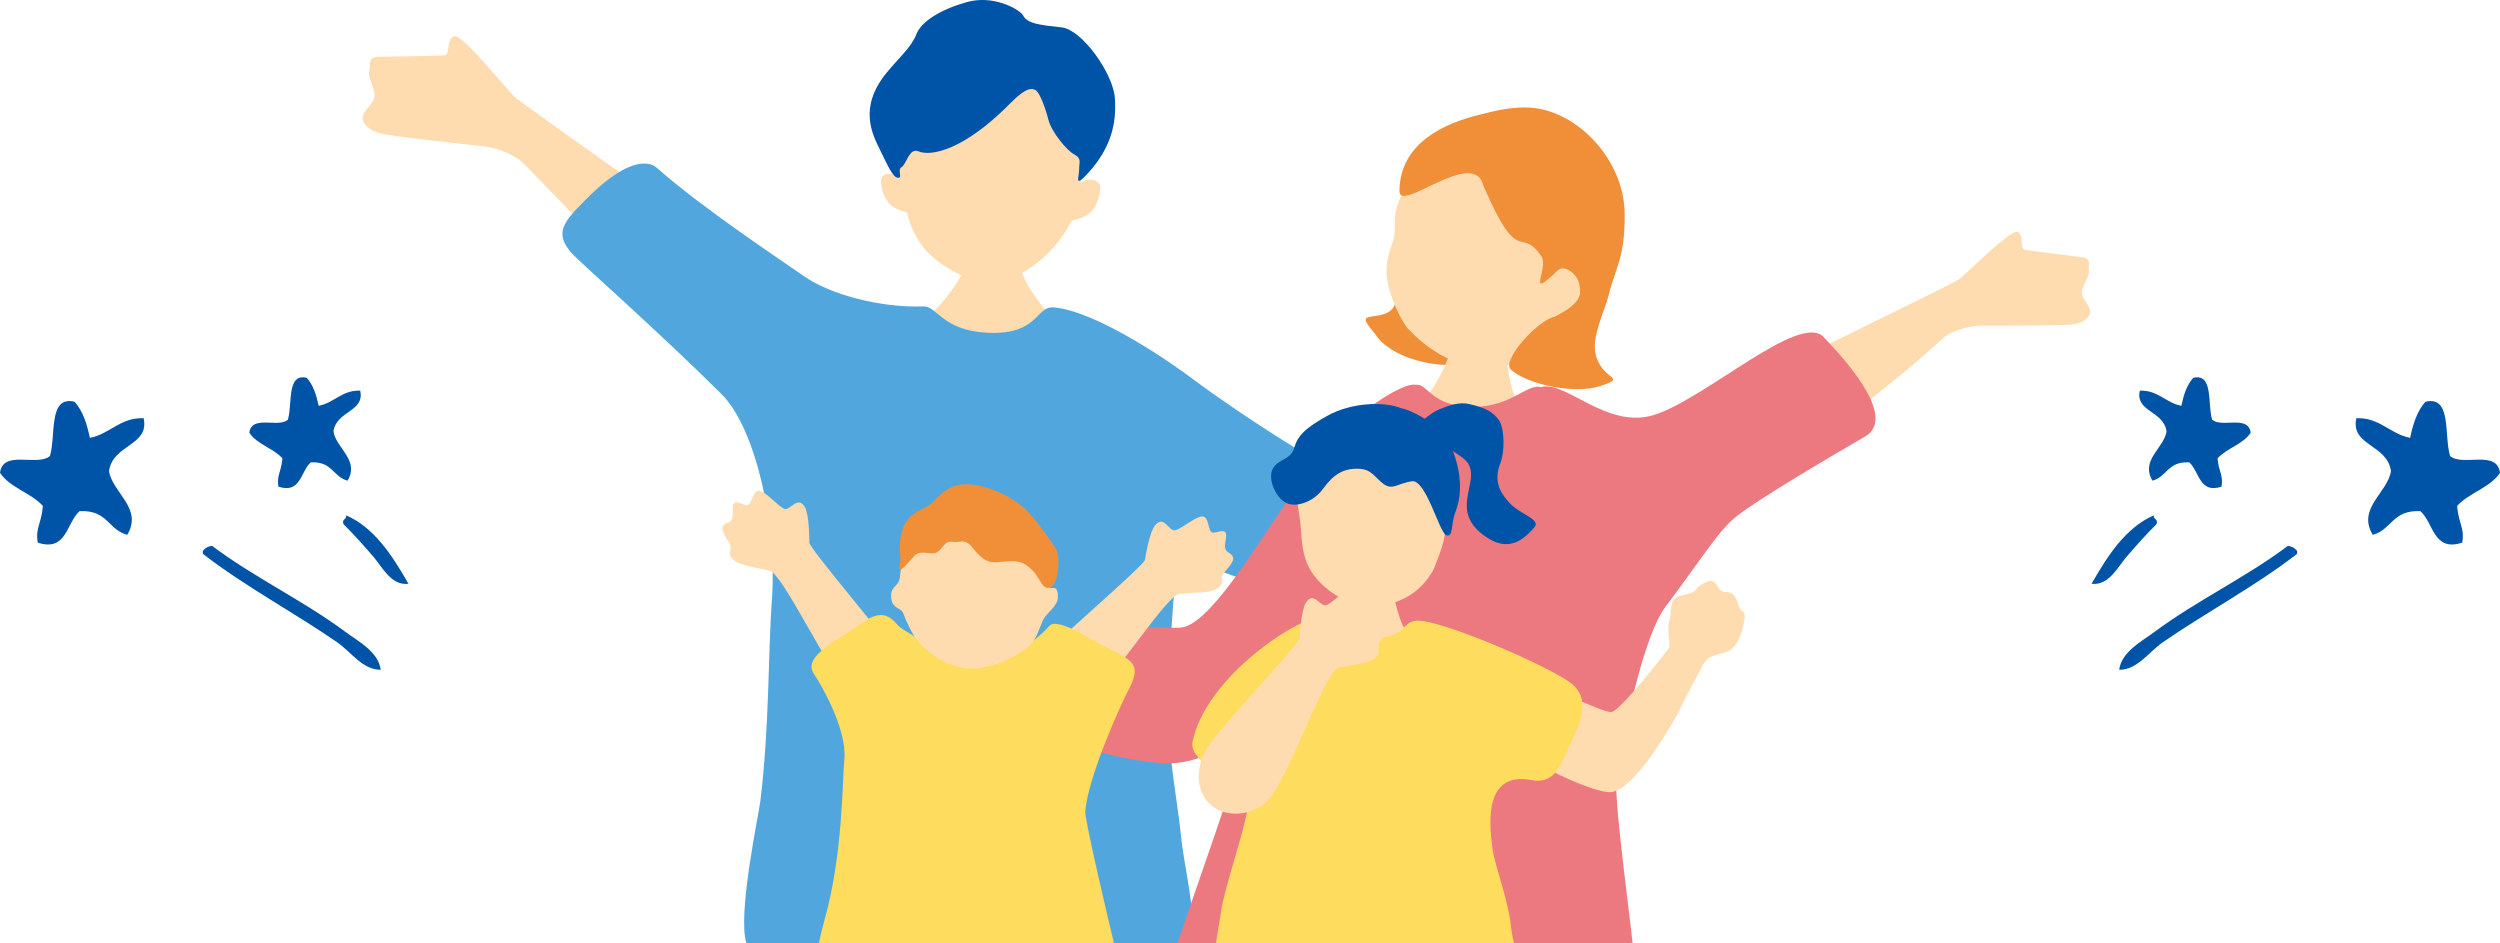
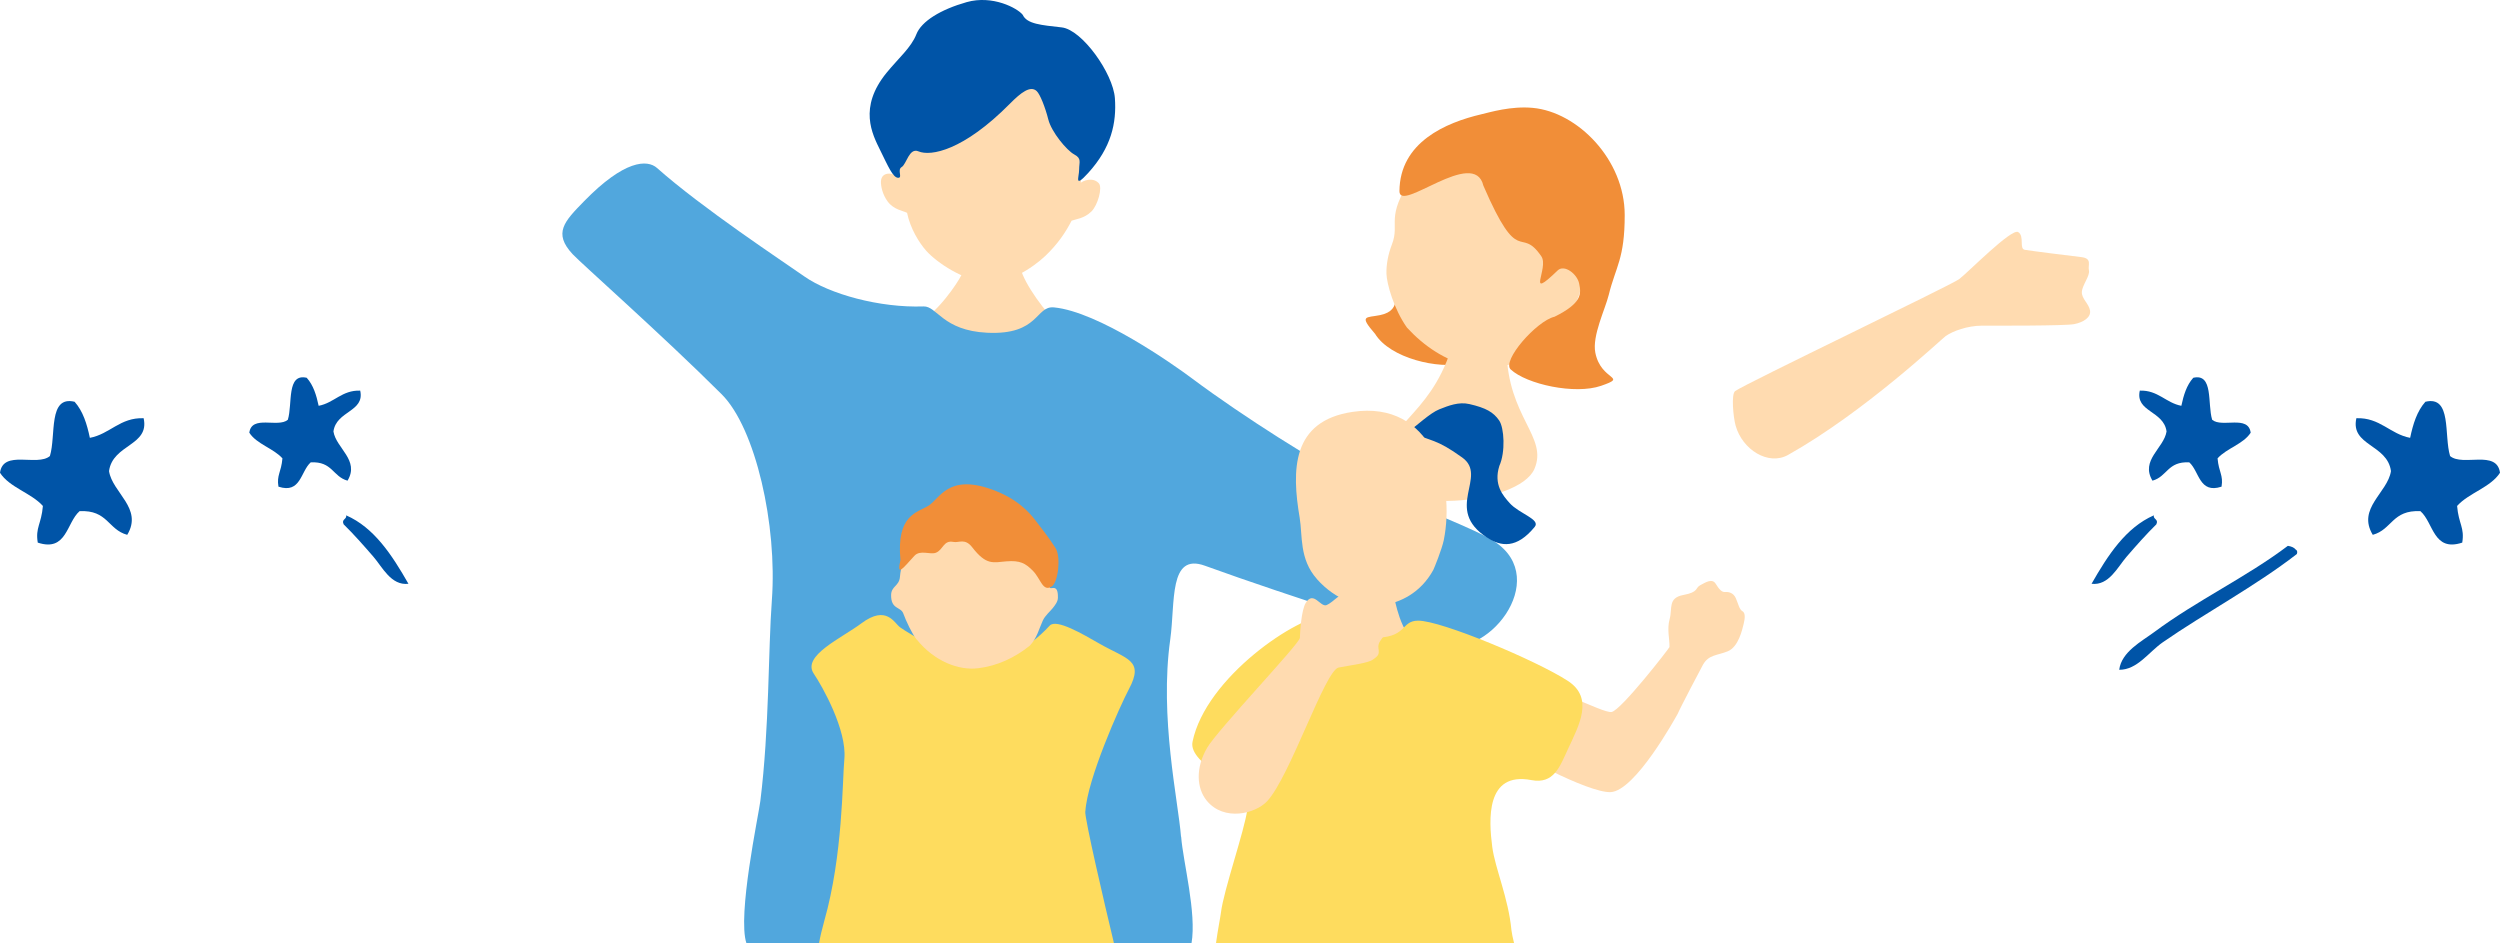
<svg xmlns="http://www.w3.org/2000/svg" id="_レイヤー_2" data-name="レイヤー 2" viewBox="0 0 388.67 146.67">
  <defs>
    <style>
      .cls-1 {
        fill: #51a7dd;
      }

      .cls-2 {
        fill: #ed7980;
      }

      .cls-3 {
        fill-rule: evenodd;
      }

      .cls-3, .cls-4 {
        fill: #0054a7;
      }

      .cls-5 {
        fill: #ffdbb0;
      }

      .cls-6 {
        fill: #fedc5e;
      }

      .cls-7 {
        fill: #f18e38;
      }
    </style>
  </defs>
  <g id="_ダミー" data-name="ダミー">
    <g>
      <g>
        <path class="cls-5" d="M157.6,36.95c-.44,0-6.15.45-6.7.4-.21.92-.9,4.3-1.44,5.43-.54,1.13-3.71,5.97-7,7.62-8.97,6.6,28.93,4.12,22.64.55-2.53-2.16-5.91-6.95-6.41-9.17-.37-1.63-1.09-4.21-1.09-4.83Z" />
        <g>
          <path class="cls-5" d="M168.02,28.43c1.15-9.39-1.25-20.86-12.81-21.56-11.56-.7-15.82,11.1-15.81,20.56-.51-.57-2.35-.81-2.44.74-.04.72.23,2.08,1.06,3.18.96,1.27,2.37,1.41,3,1.74.49,2.4,1.85,4.63,2.99,5.91,1.65,1.84,5.74,4.6,9.51,4.93,3.01.26,6.91-2.17,8.99-4.14,1.96-1.86,3.16-3.68,4.09-5.48.66-.25,1.94-.32,3.08-1.43.98-.96,1.77-3.73,1.14-4.4-.97-1.03-2.48-.34-2.8-.06Z" />
          <path class="cls-4" d="M158.99,2.29c-.81-1.02-4.68-3.1-8.7-1.96-4.02,1.14-7.03,2.96-7.83,5.01s-2.77,3.7-4.64,5.99c-4.38,5.38-2.22,9.51-.98,12.02,1.24,2.52,1.97,4.24,2.77,4.29.79.05-.18-1.23.57-1.67.75-.43,1.16-3.06,2.61-2.44,1.9.81,7-.11,14.23-7.42,1.7-1.72,3.18-2.86,4.15-1.95.52.48,1.32,2.49,1.81,4.42.49,1.93,2.84,4.79,4.03,5.43s.76,1.18.76,2.36c0,1.18-.84,2.98,1.4.53,3.6-3.95,4.44-7.78,4.16-11.64-.28-3.86-5.1-10.64-8.26-11-3.17-.36-5.42-.52-6.07-1.96Z" />
        </g>
-         <path class="cls-5" d="M109.72,44.21c-3.2,3.01-6.13,2.46-9.29.06-4.02-3.05-18.53-18.45-19.2-19.04-1.14-1-3.6-2.22-6.12-2.5-2.52-.29-14.59-1.55-16.16-2.04-1.57-.49-2.84-1.51-2.51-2.69.34-1.18,1.72-1.9,1.79-3.09.07-1.2-1.15-3.01-.83-3.92.32-.91-.4-2.16,1.6-2.17,2-.01,8.95-.13,10.02-.2,1.07-.07.28-2.39,1.51-2.98,1.24-.59,8.05,8.09,9.44,9.38,1.39,1.28,29.07,20.65,30.84,22.23.67.59,2.92,3.2-1.09,6.98Z" />
        <path class="cls-1" d="M183.61,130.08c-.43-5.57-3.38-18.54-1.67-30.7.8-5.74-.26-13.48,5.38-11.43,13.4,4.87,33.78,11.2,36.23,12.16,7.45,2.93,17.77-10.01,8.82-15.9-3.11-2.04-10.93-4.89-23.34-10.26-3.72-1.61-15.82-9.21-23.7-15.11-3.01-2.25-14.57-10.38-21.47-11.05-2.88-.28-2.29,4.34-10.4,3.94-6.93-.34-7.78-4.16-9.88-4.09-6.82.24-14.61-1.91-18.54-4.67-3.29-2.31-15.92-10.65-22.89-16.85-1.52-1.35-5.07-1.27-11.36,5.18-3.05,3.13-4.83,4.93-1.76,8.22,1.38,1.48,13.87,12.51,23.17,21.78,5.28,5.27,8.66,20.35,7.8,32.01-.58,7.86-.38,19.82-1.79,31.22-.27,2.18-3.61,17.82-2.16,22.13h69.19c.82-4.73-1.31-12.66-1.61-16.58Z" />
      </g>
      <g>
        <path class="cls-5" d="M269.84,66.19c1.05,3.73,5.09,6.25,8.14,4.54,11.91-6.68,23.88-18.04,24.52-18.49,1.1-.77,3.37-1.6,5.61-1.61,2.24,0,12.94.04,14.36-.24,1.43-.28,2.64-1.05,2.46-2.12-.18-1.07-1.32-1.83-1.27-2.88.05-1.06,1.3-2.52,1.1-3.36-.19-.83.56-1.85-1.19-2.06-1.75-.2-7.83-.97-8.77-1.13s-.01-2.12-1.04-2.76c-1.03-.64-7.84,6.32-9.18,7.32-1.34.99-33.11,16.18-34.82,17.4-.64.46-.29,4.1.08,5.4Z" />
        <path class="cls-7" d="M213.76,51.87c2.31,3.85,10,5.58,13.72,4.6,7.94-2.09-4.57-10.17-5.07-13.58-.37-2.49-2.41-1.95-5.22,1.15-.87.96,1.19,4.17-2.64,4.95-2.16.44-3.33-.04-.8,2.88Z" />
        <path class="cls-5" d="M234.43,49.98c-.37-.02-7.56-.67-8.02-.75-.24.82-.45,3.94-.79,5-3.57,11.05-10.75,11.5-10.33,19.1.39,6.95,20.81,5.23,23.26-.42,2.17-5.01-4.15-8-4.33-18.43-.03-1.5.17-3.95.21-4.51Z" />
        <path class="cls-5" d="M241.64,52.35c-4.21,4.25-9.37,5.57-13.17,4.6-3.8-.96-7.04-3.08-9.75-6.04-2.03-2.89-3.12-6.78-3.17-8.35-.04-1.44.27-3.06.84-4.53,1.33-3.44-1.15-4.01,3.19-10.54,1.32-1.98,8.59-10.78,18.97-8.74,9.12,1.79,11.91,24.71,3.09,33.6Z" />
        <path class="cls-7" d="M230.62,28.87c-1.42-6.08-13.08,4.37-13.05.84.06-7.6,7.2-10.65,12.76-11.95,1.29-.3,4.6-1.31,7.97-.99,6.97.65,14.28,8.04,14.29,16.64.01,6.85-1.41,8.05-2.48,12.43-.55,2.24-2.6,6.36-2.09,8.98.88,4.47,5.21,3.66.9,5.16-4.08,1.41-11.57-.24-14.05-2.54-1.44-1.33,4.01-7.55,6.81-8.2,4.37-2.15,4.13-3.64,3.83-5.14-.29-1.51-2.32-3.05-3.34-2.06-5.07,4.9-1.3-.37-2.54-2.19-3.38-4.94-3.37,2.07-9.01-10.98Z" />
-         <path class="cls-2" d="M251.39,118.89c1.66-7.34,4.32-20.27,7.52-24.53,6.13-8.14,8.3-11.98,11.31-14.28,3.25-2.49,12.66-8.12,19.73-12.21,5.45-3.16-4.31-13.21-6.45-15.48-3.7-3.91-18.44,9.67-26.38,12.13-7.32,2.27-13.85-5.5-17.52-4.33,0,0,0,0,0,0-2.41-.67-4.96,3.69-12.09,2.98-5.19-.51-5.68-3.62-7.39-3.34-2.46-.56-11.7,6.27-14.75,10.53-1.2,1.67-4.43,6.03-5.33,7.68-5.06,7.27-12.24,19.42-16.61,19.54-3.52.1-8.15-.28-11.12-.28-3.81,0-6.88,18.06-3.82,18.96,4.77,1.39,8.57,2.13,12.4,2.4,5.51.39,10.46-3.57,11.62-2.48,1.05.98-3.47,12.83-9.46,30.49h70.77c-.96-8.98-3.22-24.14-2.4-27.78Z" />
      </g>
      <g>
        <path class="cls-5" d="M210.48,87.08c.42,0,4.65-.17,5.18-.22.22.87.77,4.67,1.04,5.82.56,2.38,1.36,6.68,5.42,9.21-1.99,5.38-17.24,1.51-16.03-1.4,2.88-3.54,3.95-7.28,4.26-8.83.31-1.55.13-4,.13-4.58Z" />
        <path class="cls-4" d="M218.96,67.1c1.26-.88,3.38-2.91,4.82-3.47,1.44-.57,3.01-1.19,4.66-.81,2.58.59,3.74,1.26,4.63,2.55.79,1.14,1,4.92.03,7.06-.93,2.95.59,4.64,1.61,5.79,1.45,1.63,4.85,2.52,3.89,3.69-2.81,3.44-5.25,3.07-7.39,1.68-6.89-4.47.23-9.5-3.88-12.46-4.11-2.96-4.76-2.48-8.37-4.02Z" />
        <path class="cls-5" d="M204.73,90.02c2.96,3.34,6.84,4.59,9.98,4.13,2.94-.43,6.15-1.94,8.12-5.54.13-.24,1.34-3.22,1.63-4.63,1.82-8.99-1.81-21.77-14.16-19.95-9.51,1.4-9.5,9.05-8.24,16.48.46,2.73-.09,6.4,2.68,9.51Z" />
-         <path class="cls-4" d="M217.85,63.47c-2.6-1.09-7.71-.9-11.38,1.11-3.67,2.01-4.74,3.23-5.28,5.09s-2.43,1.63-3.3,3.18.44,4.54,2.06,5.34c1.61.79,4.3-.21,5.72-2.17,1.64-2.28,3.17-3.18,5.42-3.15,2.25.03,2.67,1.45,4.06,2.41,1.39.96,2.17-.14,4.35-.46,2.18-.33,4.27,7.96,5.33,8.38,1.13.45.74-1.81,1.43-3.56,1.73-4.38,0-9.28-1.37-11.5-1.38-2.21-5.39-4.38-7.03-4.67Z" />
        <path class="cls-5" d="M259.55,100.57c.04-1.21-.42-2.72.03-4.34.45-1.62-.31-3.28,2.13-3.73,2.44-.46,1.78-1.07,2.64-1.53.86-.46,1.85-1.08,2.38-.22.53.85.95,1.34,1.47,1.29.52-.05,1.29.1,1.67.97s.54,1.75,1.02,2.01c.48.26.41,1.12.19,1.99-.22.87-.79,3.55-2.46,4.24-1.66.68-2.96.5-3.86,2.09-.14.24-3.65,6.9-3.92,7.61-.4.71-6.62,12.03-10.45,12.2-3.43.15-15.84-6.39-15.4-7.33.06-.17-2.78-9.14,1.09-9.61,3.87-.48,13.02,4.74,14.47,4.48,1.49-.27,9.01-9.97,9.01-10.11Z" />
        <path class="cls-6" d="M234.98,144.6c-.47-4.97-2.54-9.6-2.98-12.91-.55-4.23-1.04-11.77,6.08-10.41,3.49.66,4.41-2.06,5.68-4.81,1.73-3.71,4.09-7.95-.02-10.62-4.85-3.15-19.67-9.38-23.28-9.36-2.81.02-1.55,2.84-7.31,2.65-3.74-.13-4.57-3.56-6.6-3.55-4.75.03-19.1,9.74-21.15,19.73-.75,3.63,8.98,7.04,8.52,10.53-.44,3.3-3.69,12.59-4.1,16.01-.08.68-.47,2.58-.78,4.82h46.36c-.21-.87-.37-1.6-.42-2.07Z" />
        <path class="cls-5" d="M187.66,116.27c1.68-2.86,14.39-16.19,14.43-17.1.03-.91.22-4.33.92-5.45,1.21-1.96,2.28.75,3.24.35.96-.4,2.59-2.2,3.68-2.56,1.09-.36,1.2,1.1,1.7,1.98.51.88,2.05-.8,2.5.2.31.69-.4,2.34.65,2.83,1.05.49,1.14.87.59,1.92-.55,1.06-1.22,1.39-1.06,2.39.16,1-.11,1.16-.86,1.71-.75.55-3.24.84-5.34,1.24-2.1.41-7.53,16.91-11.1,20.77-1.8,1.95-6.7,3.21-9.4-.07-1.58-1.92-1.77-5.1.06-8.22Z" />
      </g>
      <g>
-         <path class="cls-5" d="M161.71,102.36c1.21-1.64,16.16-14.43,16.3-15.33.14-.9.72-4.28,1.54-5.31,1.43-1.8,2.18,1.01,3.18.72,1-.29,2.83-1.88,3.95-2.12,1.12-.23,1.06,1.23,1.46,2.16.4.93,2.13-.56,2.46.49.23.72-.67,2.27.32,2.88.98.61,1.03.99.37,1.98-.67.99-1.38,1.24-1.33,2.25.05,1.01-.24,1.14-1.05,1.6-.81.46-3.31.46-5.45.62-2.14.16-9.57,12.51-14.74,16.89-1.69,1.44-9.48-3.45-6.99-6.84Z" />
-         <path class="cls-5" d="M139.55,102.03c-.94-1.81-13.73-16.76-13.72-17.67,0-.91-.05-4.34-.69-5.49-1.13-2-2.31.66-3.25.22-.94-.44-2.5-2.3-3.57-2.7-1.07-.4-1.24,1.05-1.78,1.91-.54.86-2.01-.88-2.51.1-.34.67.31,2.35-.76,2.8-1.07.45-1.17.82-.67,1.9.51,1.08,1.17,1.44.96,2.43-.21.99.06,1.17.79,1.74.73.58,3.2.97,5.29,1.46,2.09.49,8.67,14.87,13.1,20.01,1.45,1.68,8.75-2.97,6.81-6.71Z" />
        <path class="cls-6" d="M168.74,126.15c.3-5.04,5.38-16.39,6.77-19.01,2.42-4.55-.3-4.62-4.61-7.09-2.48-1.42-6.67-3.9-7.7-2.79-1.7,1.85-3.86,3.54-6.17,4.61-.8.37-5.24,1.07-9.24-.17-1.72-.53-6.23-3.01-7.85-4.17-.92-.66-2.1-3.54-6.01-.63-3.08,2.31-9.31,5.05-7.41,7.84,1.31,1.93,5.17,8.77,4.75,13.25-.32,3.48-.22,14.95-3.12,25.18-.37,1.32-.64,2.47-.82,3.49h45.86c-1.58-6.58-4.54-19.32-4.47-20.51Z" />
        <g>
          <path class="cls-5" d="M142.53,99.43c2.77,3.43,6.56,4.83,9.54,4.46,2.98-.37,5.66-1.61,8.03-3.51,1.13-1.17,1.46-2.7,2.03-3.92.36-.77,1.16-1.43,1.54-1.92.34-.43.79-.99.8-1.59.06-2.41-1.16-1.12-1.29-1.65-.66-2.6-.06-2.42-2.7-7.51-.8-1.55-6.68-5.69-10.82-5.04-3.27.51-9.18,4.45-9.75,10.95-.12,1.43-1.35,1.41-1.37,2.81-.03,2.27,1.5,1.79,1.89,2.86.42,1.15,1.36,3.18,2.09,4.08Z" />
          <path class="cls-7" d="M140,87.04c-.65,2.76.35,1.33,2.16-.63.91-.99,2.48-.11,3.37-.49,1.13-.48,1.15-1.97,2.68-1.67.89.18,1.8-.64,2.95.85,2.21,2.86,3.26,2.33,5.32,2.17,2.06-.16,2.93.26,4.13,1.5s1.5,3.28,2.88,2.42c1.04-.65,1.47-4.64.62-5.97-1.12-1.76-2.11-2.97-3.09-4.26s-2.85-3.44-6.83-4.87c-6.82-2.45-8.09,1.45-9.84,2.53s-5.02,1.4-4.36,8.42Z" />
        </g>
      </g>
    </g>
    <g>
      <path class="cls-3" d="M53.82,80.12c4.33,1.9,7.1,6.12,9.68,10.64-2.7.32-4.05-2.6-5.45-4.21-1.53-1.77-3.08-3.52-4.62-5.03-.4-.82.51-.76.39-1.39Z" />
      <g>
-         <path class="cls-3" d="M59.19,104.13c-2.81.02-4.59-2.76-6.78-4.28-6.55-4.54-14.38-8.71-20.84-13.72-.12-.36-.04-.58.19-.7.23-.3.65-.48,1.21-.57,6.44,4.87,14.07,8.43,20.78,13.41,1.97,1.46,5.08,3.06,5.44,5.86Z" />
+         <path class="cls-3" d="M59.19,104.13Z" />
        <path class="cls-3" d="M11.59,62.45c1.32,1.48,1.93,3.48,2.38,5.62,3.11-.58,4.7-3.19,8.36-3.05.96,4.3-4.81,4.02-5.38,8.22.52,3.38,5.32,5.78,2.83,9.91-3.01-.82-3.02-3.9-7.41-3.68-2.05,1.79-1.98,6.38-6.5,4.89-.39-2.35.56-2.87.8-5.7-1.82-2.03-5.2-2.87-6.67-5.16.49-3.65,5.79-.92,7.76-2.6.98-3.21-.31-9.43,3.83-8.44Z" />
        <path class="cls-3" d="M47.7,58.75c1.02,1.14,1.49,2.69,1.84,4.34,2.4-.45,3.63-2.46,6.46-2.36.74,3.32-3.72,3.11-4.16,6.35.41,2.61,4.11,4.46,2.19,7.65-2.32-.64-2.33-3.02-5.72-2.85-1.58,1.39-1.53,4.93-5.02,3.78-.3-1.82.43-2.21.62-4.4-1.41-1.57-4.02-2.22-5.15-3.99.38-2.82,4.47-.71,5.99-2.01.76-2.48-.24-7.29,2.96-6.52Z" />
      </g>
    </g>
    <g>
      <path class="cls-3" d="M334.85,80.12c-4.33,1.9-7.1,6.12-9.68,10.64,2.7.32,4.05-2.6,5.45-4.21,1.53-1.77,3.08-3.52,4.62-5.03.4-.82-.51-.76-.39-1.39Z" />
      <g>
        <path class="cls-3" d="M329.47,104.13c2.81.02,4.59-2.76,6.78-4.28,6.55-4.54,14.38-8.71,20.84-13.72.12-.36.04-.58-.19-.7-.23-.3-.65-.48-1.21-.57-6.44,4.87-14.07,8.43-20.78,13.41-1.97,1.46-5.08,3.06-5.44,5.86Z" />
        <path class="cls-3" d="M377.08,62.45c-1.32,1.48-1.93,3.48-2.38,5.62-3.11-.58-4.7-3.19-8.36-3.05-.96,4.3,4.81,4.02,5.38,8.22-.52,3.38-5.32,5.78-2.83,9.91,3.01-.82,3.02-3.9,7.41-3.68,2.05,1.79,1.98,6.38,6.5,4.89.39-2.35-.56-2.87-.8-5.7,1.82-2.03,5.2-2.87,6.67-5.16-.49-3.65-5.79-.92-7.76-2.6-.98-3.21.31-9.43-3.83-8.44Z" />
        <path class="cls-3" d="M340.97,58.75c-1.02,1.14-1.49,2.69-1.84,4.34-2.4-.45-3.63-2.46-6.46-2.36-.74,3.32,3.72,3.11,4.16,6.35-.41,2.61-4.11,4.46-2.19,7.65,2.32-.64,2.33-3.02,5.72-2.85,1.58,1.39,1.53,4.93,5.02,3.78.3-1.82-.43-2.21-.62-4.4,1.41-1.57,4.02-2.22,5.15-3.99-.38-2.82-4.47-.71-5.99-2.01-.76-2.48.24-7.29-2.96-6.52Z" />
      </g>
    </g>
  </g>
</svg>